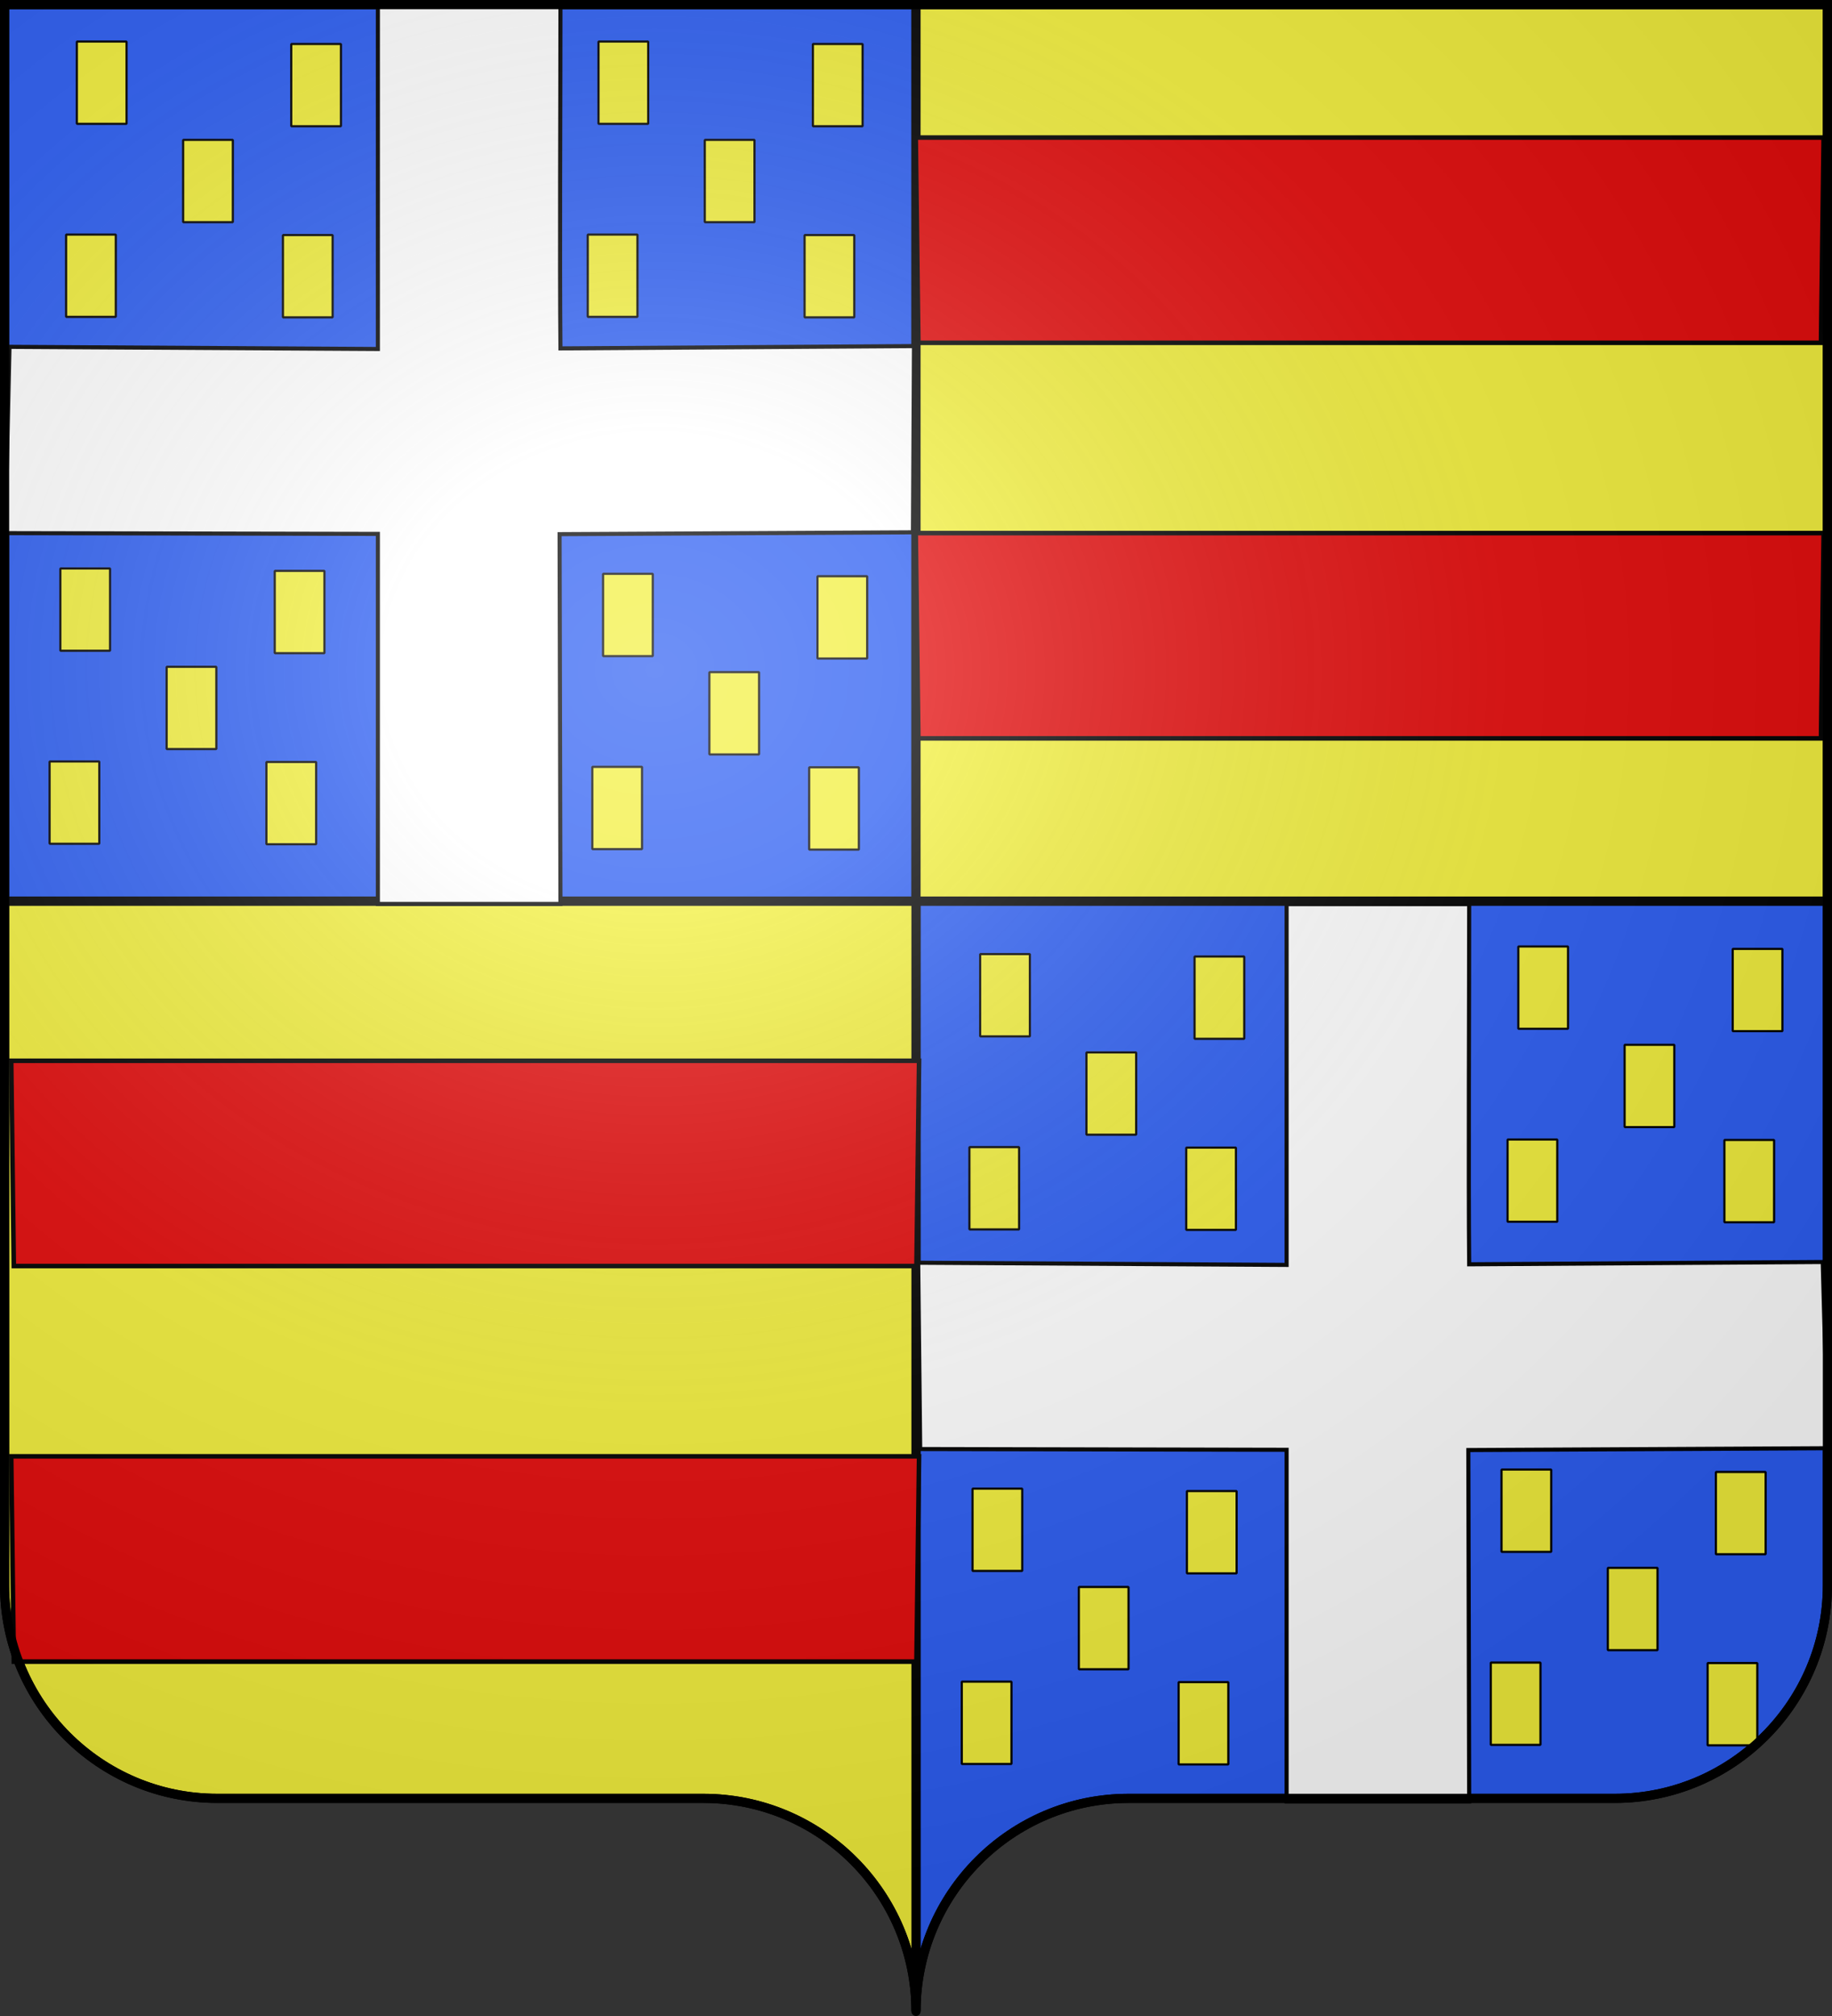
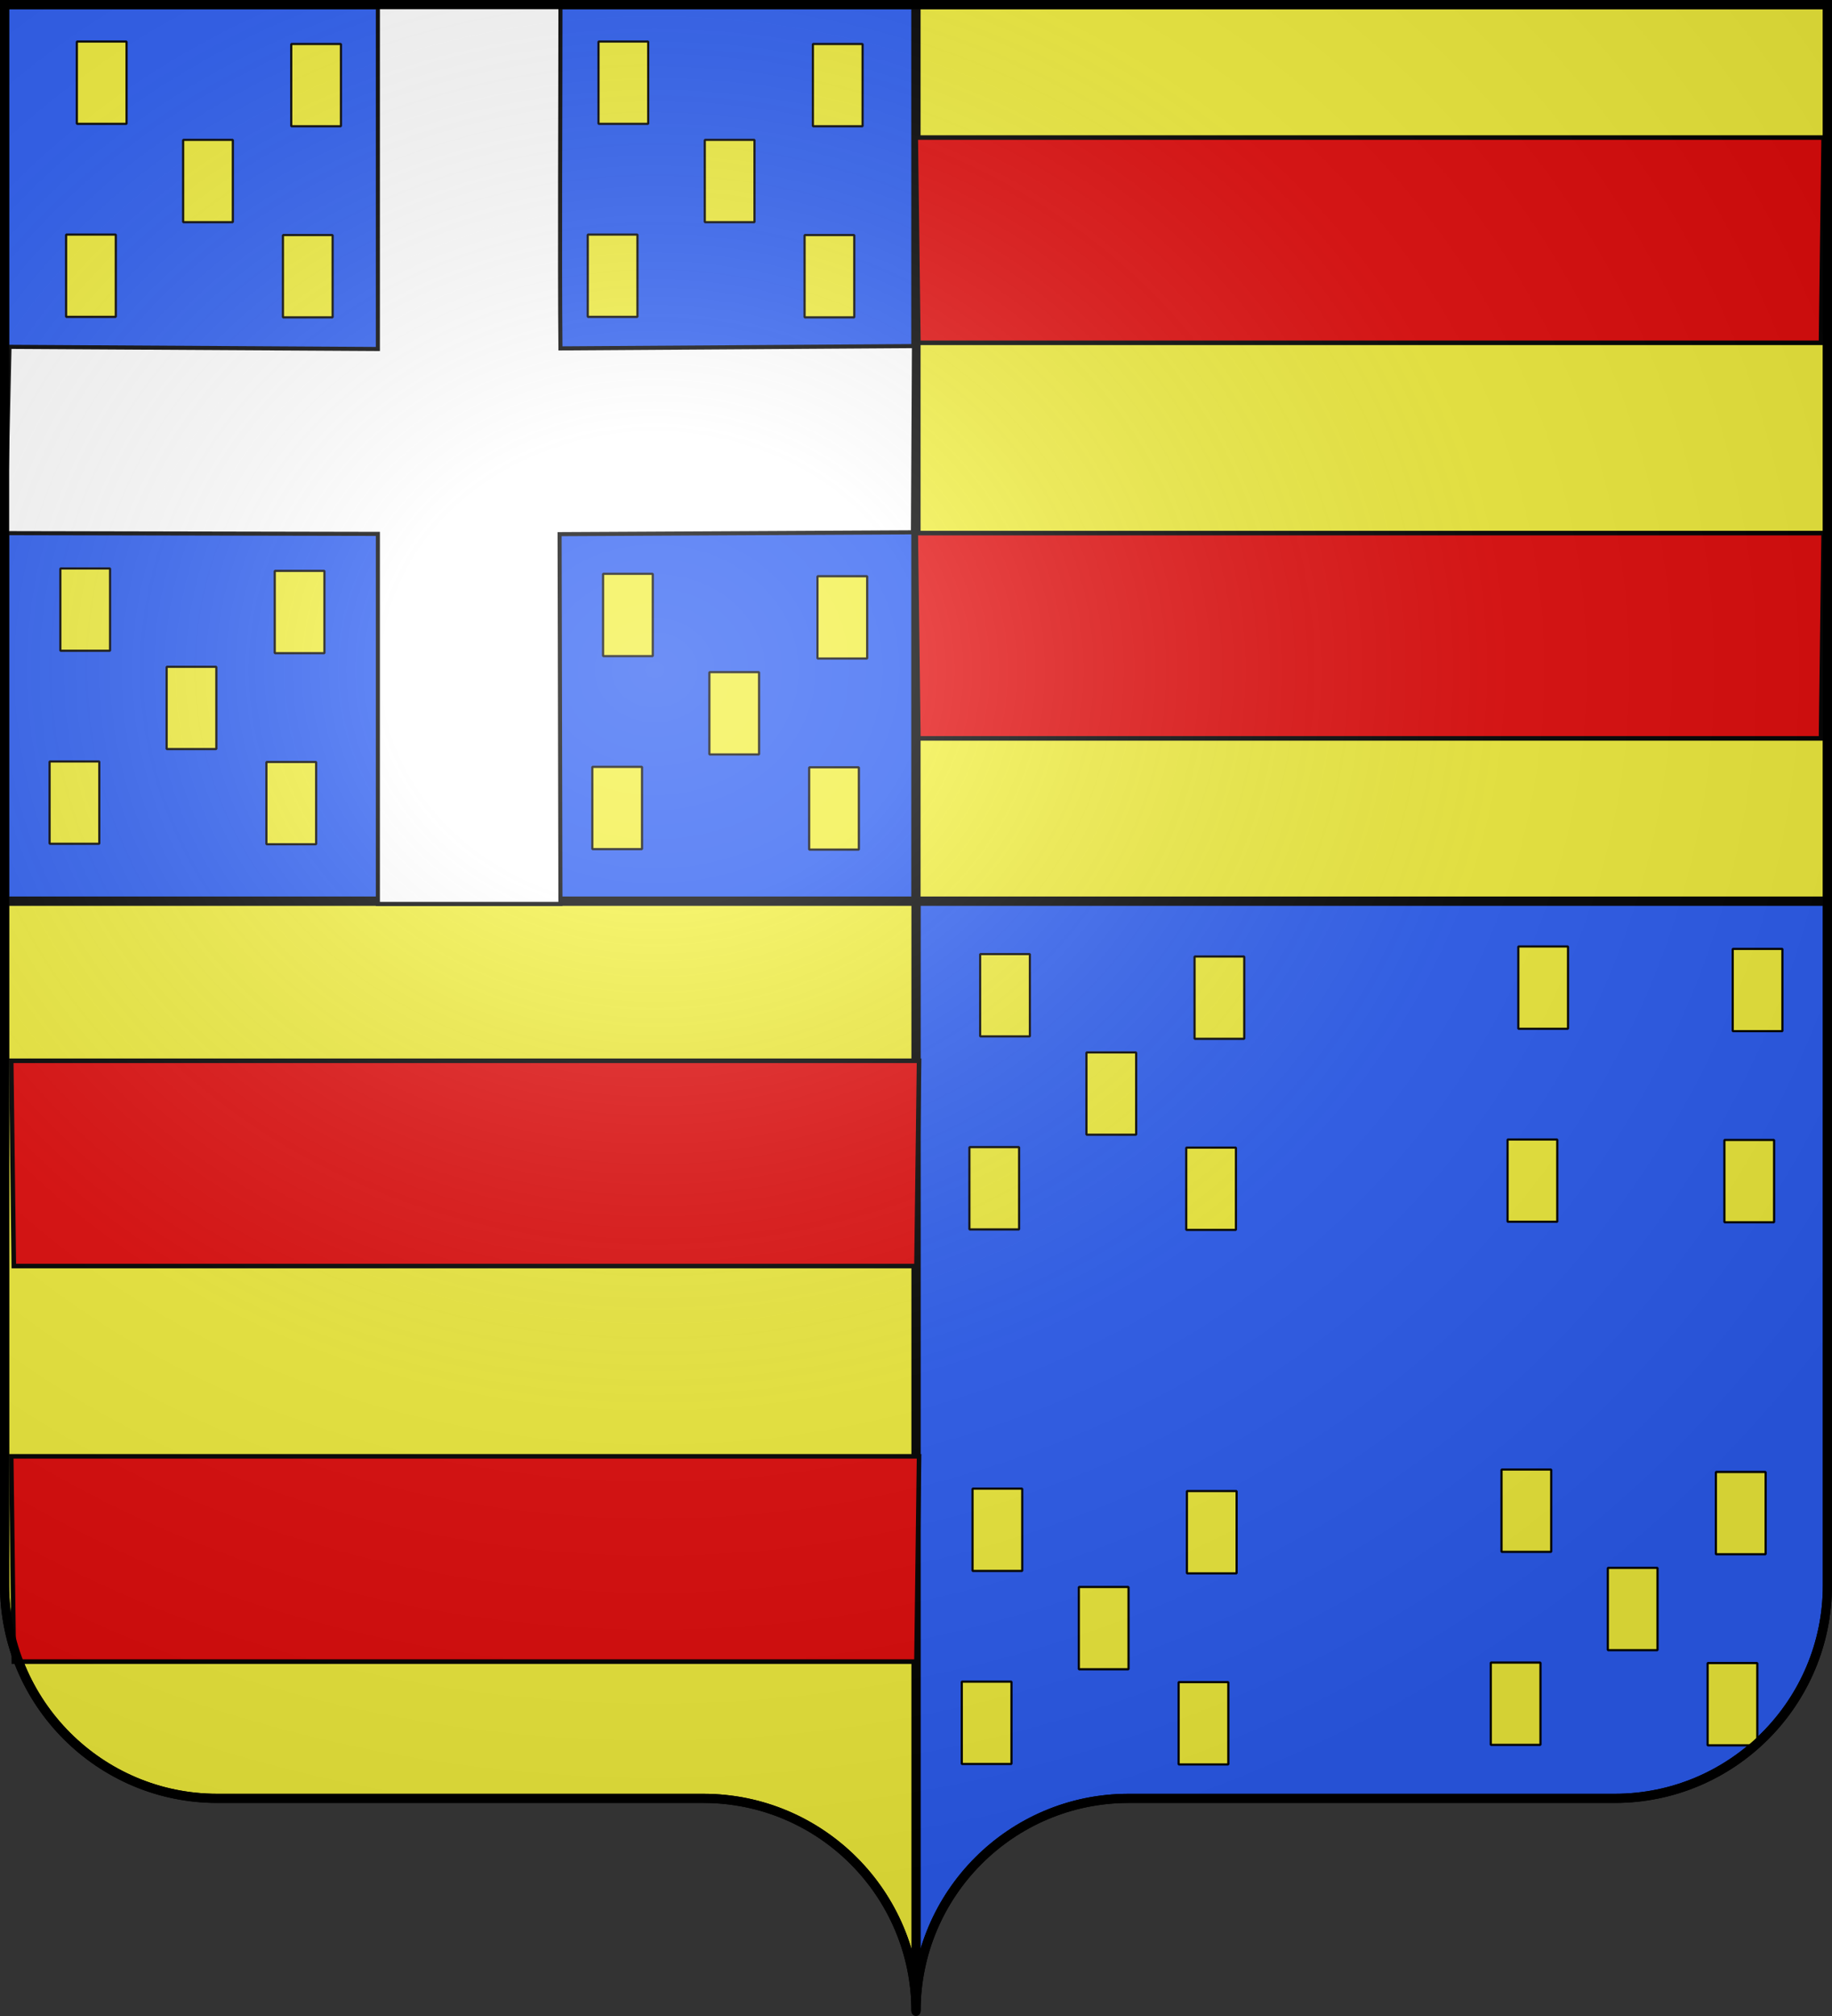
<svg xmlns="http://www.w3.org/2000/svg" xmlns:xlink="http://www.w3.org/1999/xlink" version="1.0" width="600" height="660" id="svg2">
  <rect width="100%" height="100%" fill="#333333" stroke="none" />
  <desc id="desc4">Flag of Canton of Valais (Wallis)</desc>
  <defs id="defs6">
    <linearGradient id="linearGradient2893">
      <stop style="stop-color:#ffffff;stop-opacity:0.314" offset="0" id="stop2895" />
      <stop style="stop-color:#ffffff;stop-opacity:0.251" offset="0.19" id="stop2897" />
      <stop style="stop-color:#6b6b6b;stop-opacity:0.125" offset="0.6" id="stop2901" />
      <stop style="stop-color:#000000;stop-opacity:0.125" offset="1" id="stop2899" />
    </linearGradient>
    <radialGradient cx="203.198" cy="218.01" r="300" fx="203.198" fy="218.01" id="radialGradient2883" xlink:href="#linearGradient2893" gradientUnits="userSpaceOnUse" gradientTransform="matrix(1.36,0,0,1.355,-79.528,-87.645)" />
    <linearGradient id="linearGradient2955">
      <stop style="stop-color:#ffffff;stop-opacity:0" offset="0" id="stop2965" />
      <stop style="stop-color:#000000;stop-opacity:0.646" offset="1" id="stop2959" />
    </linearGradient>
    <radialGradient cx="225.524" cy="218.901" r="300" fx="225.524" fy="218.901" id="radialGradient2961" xlink:href="#linearGradient2955" gradientUnits="userSpaceOnUse" gradientTransform="matrix(-4.167939e-4,2.183,-1.884,-3.599562e-4,615.597,-289.121)" />
    <polygon points="0,-1 0.588,0.809 -0.951,-0.309 0.951,-0.309 -0.588,0.809 0,-1 " transform="scale(53,53)" id="star" />
    <clipPath id="clip">
-       <path d="M 0,-200 L 0,600 L 300,600 L 300,-200 L 0,-200 z " id="path10" />
-     </clipPath>
+       </clipPath>
    <radialGradient cx="225.524" cy="218.901" r="300" fx="225.524" fy="218.901" id="radialGradient1911" xlink:href="#linearGradient2955" gradientUnits="userSpaceOnUse" gradientTransform="matrix(-4.167939e-4,2.183,-1.884,-3.599562e-4,1395.597,-309.121)" />
    <radialGradient cx="-483.508" cy="153.928" r="300" fx="-483.508" fy="153.928" id="radialGradient2928" xlink:href="#linearGradient2955" gradientUnits="userSpaceOnUse" gradientTransform="matrix(0,2.342,-2.291,0,562.913,1323.77)" />
    <radialGradient cx="285.186" cy="200.448" r="300" fx="285.186" fy="200.448" id="radialGradient11919" xlink:href="#linearGradient2893" gradientUnits="userSpaceOnUse" gradientTransform="matrix(1.551,0,0,1.35,-227.894,-51.264)" />
    <linearGradient id="linearGradient3042">
      <stop style="stop-color:#ffffff;stop-opacity:0.314" offset="0" id="stop3044" />
      <stop style="stop-color:#ffffff;stop-opacity:0.251" offset="0.19" id="stop3046" />
      <stop style="stop-color:#6b6b6b;stop-opacity:0.125" offset="0.6" id="stop3048" />
      <stop style="stop-color:#000000;stop-opacity:0.125" offset="1" id="stop3050" />
    </linearGradient>
    <linearGradient id="linearGradient3052">
      <stop style="stop-color:#ffffff;stop-opacity:1" offset="0" id="stop3054" />
      <stop style="stop-color:#ffffff;stop-opacity:1" offset="0.229" id="stop3056" />
      <stop style="stop-color:#000000;stop-opacity:1" offset="1" id="stop3058" />
    </linearGradient>
    <linearGradient id="linearGradient3060">
      <stop style="stop-color:#fd0000;stop-opacity:1" offset="0" id="stop3062" />
      <stop style="stop-color:#e77275;stop-opacity:0.659" offset="0.5" id="stop3064" />
      <stop style="stop-color:#000000;stop-opacity:0.323" offset="1" id="stop3066" />
    </linearGradient>
    <radialGradient cx="225.524" cy="218.901" r="300" fx="225.524" fy="218.901" id="radialGradient3068" xlink:href="#linearGradient2955" gradientUnits="userSpaceOnUse" gradientTransform="matrix(-4.167939e-4,2.183,-1.884,-3.599562e-4,615.597,-289.121)" />
    <polygon points="0,-1 0.588,0.809 -0.951,-0.309 0.951,-0.309 -0.588,0.809 0,-1 " transform="scale(53,53)" id="polygon3070" />
    <clipPath id="clipPath3072">
      <path d="M 0,-200 L 0,600 L 300,600 L 300,-200 L 0,-200 z " id="path3074" />
    </clipPath>
    <radialGradient cx="225.524" cy="218.901" r="300" fx="225.524" fy="218.901" id="radialGradient3076" xlink:href="#linearGradient2955" gradientUnits="userSpaceOnUse" gradientTransform="matrix(-4.167939e-4,2.183,-1.884,-3.599562e-4,615.597,-289.121)" />
    <radialGradient cx="225.524" cy="218.901" r="300" fx="225.524" fy="218.901" id="radialGradient3078" xlink:href="#linearGradient2955" gradientUnits="userSpaceOnUse" gradientTransform="matrix(0,1.749,-1.593,-1.049767e-7,551.788,-191.29)" />
    <radialGradient cx="225.524" cy="218.901" r="300" fx="225.524" fy="218.901" id="radialGradient3080" xlink:href="#linearGradient2955" gradientUnits="userSpaceOnUse" gradientTransform="matrix(0,1.386,-1.323,-5.741131e-8,-158.082,-109.541)" />
    <radialGradient cx="221.445" cy="226.331" r="300" fx="221.445" fy="226.331" id="radialGradient2135" xlink:href="#linearGradient2893" gradientUnits="userSpaceOnUse" gradientTransform="matrix(1.353,0,0,1.349,-77.629,-85.747)" />
    <radialGradient cx="225.524" cy="218.901" r="300" fx="225.524" fy="218.901" id="radialGradient2133" xlink:href="#linearGradient2955" gradientUnits="userSpaceOnUse" gradientTransform="matrix(0,1.386,-1.323,-5.741131e-8,-158.082,-109.541)" />
    <radialGradient cx="225.524" cy="218.901" r="300" fx="225.524" fy="218.901" id="radialGradient2131" xlink:href="#linearGradient2955" gradientUnits="userSpaceOnUse" gradientTransform="matrix(0,1.749,-1.593,-1.049767e-7,551.788,-191.29)" />
    <radialGradient cx="225.524" cy="218.901" r="300" fx="225.524" fy="218.901" id="radialGradient2129" xlink:href="#linearGradient2955" gradientUnits="userSpaceOnUse" gradientTransform="matrix(-4.167939e-4,2.183,-1.884,-3.599562e-4,615.597,-289.121)" />
    <clipPath id="clipPath2125">
      <path d="M 0,-200 L 0,600 L 300,600 L 300,-200 L 0,-200 z " id="path2127" />
    </clipPath>
    <polygon points="0,-1 0.588,0.809 -0.951,-0.309 0.951,-0.309 -0.588,0.809 0,-1 " transform="scale(53,53)" id="polygon2123" />
    <radialGradient cx="225.524" cy="218.901" r="300" fx="225.524" fy="218.901" id="radialGradient2121" xlink:href="#linearGradient2955" gradientUnits="userSpaceOnUse" gradientTransform="matrix(-4.167939e-4,2.183,-1.884,-3.599562e-4,615.597,-289.121)" />
    <linearGradient id="linearGradient2113">
      <stop style="stop-color:#fd0000;stop-opacity:1" offset="0" id="stop2115" />
      <stop style="stop-color:#e77275;stop-opacity:0.659" offset="0.5" id="stop2117" />
      <stop style="stop-color:#000000;stop-opacity:0.323" offset="1" id="stop2119" />
    </linearGradient>
    <linearGradient id="linearGradient2105">
      <stop style="stop-color:#ffffff;stop-opacity:1" offset="0" id="stop2107" />
      <stop style="stop-color:#ffffff;stop-opacity:1" offset="0.229" id="stop2109" />
      <stop style="stop-color:#000000;stop-opacity:1" offset="1" id="stop2111" />
    </linearGradient>
    <linearGradient id="linearGradient2095">
      <stop style="stop-color:#ffffff;stop-opacity:0.314" offset="0" id="stop2097" />
      <stop style="stop-color:#ffffff;stop-opacity:0.251" offset="0.19" id="stop2099" />
      <stop style="stop-color:#6b6b6b;stop-opacity:0.125" offset="0.6" id="stop2101" />
      <stop style="stop-color:#000000;stop-opacity:0.125" offset="1" id="stop2103" />
    </linearGradient>
    <linearGradient id="linearGradient2942">
      <stop style="stop-color:#ffffff;stop-opacity:0.314" offset="0" id="stop2944" />
      <stop style="stop-color:#ffffff;stop-opacity:0.251" offset="0.19" id="stop2946" />
      <stop style="stop-color:#6b6b6b;stop-opacity:0.125" offset="0.6" id="stop2948" />
      <stop style="stop-color:#000000;stop-opacity:0.125" offset="1" id="stop2950" />
    </linearGradient>
    <linearGradient id="linearGradient2952">
      <stop style="stop-color:#ffffff;stop-opacity:1" offset="0" id="stop2954" />
      <stop style="stop-color:#ffffff;stop-opacity:1" offset="0.229" id="stop2956" />
      <stop style="stop-color:#000000;stop-opacity:1" offset="1" id="stop2958" />
    </linearGradient>
    <linearGradient id="linearGradient2960">
      <stop style="stop-color:#fd0000;stop-opacity:1" offset="0" id="stop2962" />
      <stop style="stop-color:#e77275;stop-opacity:0.659" offset="0.5" id="stop2964" />
      <stop style="stop-color:#000000;stop-opacity:0.323" offset="1" id="stop2966" />
    </linearGradient>
    <radialGradient cx="225.524" cy="218.901" r="300" fx="225.524" fy="218.901" id="radialGradient2968" xlink:href="#linearGradient2955" gradientUnits="userSpaceOnUse" gradientTransform="matrix(-4.167939e-4,2.183,-1.884,-3.599562e-4,615.597,-289.121)" />
    <polygon points="0,-1 0.588,0.809 -0.951,-0.309 0.951,-0.309 -0.588,0.809 0,-1 " transform="scale(53,53)" id="polygon2970" />
    <clipPath id="clipPath2972">
      <path d="M 0,-200 L 0,600 L 300,600 L 300,-200 L 0,-200 z " id="path2974" />
    </clipPath>
    <radialGradient cx="225.524" cy="218.901" r="300" fx="225.524" fy="218.901" id="radialGradient2976" xlink:href="#linearGradient2955" gradientUnits="userSpaceOnUse" gradientTransform="matrix(-4.167939e-4,2.183,-1.884,-3.599562e-4,615.597,-289.121)" />
    <radialGradient cx="225.524" cy="218.901" r="300" fx="225.524" fy="218.901" id="radialGradient2978" xlink:href="#linearGradient2955" gradientUnits="userSpaceOnUse" gradientTransform="matrix(0,1.749,-1.593,-1.049767e-7,551.788,-191.29)" />
    <radialGradient cx="225.524" cy="218.901" r="300" fx="225.524" fy="218.901" id="radialGradient2980" xlink:href="#linearGradient2955" gradientUnits="userSpaceOnUse" gradientTransform="matrix(0,1.386,-1.323,-5.741131e-8,-158.082,-109.541)" />
    <radialGradient cx="221.445" cy="226.331" r="300" fx="221.445" fy="226.331" id="radialGradient2982" xlink:href="#linearGradient2893" gradientUnits="userSpaceOnUse" gradientTransform="matrix(1.353,0,0,1.349,-77.629,-85.747)" />
    <radialGradient cx="221.445" cy="226.331" r="300" fx="221.445" fy="226.331" id="radialGradient3163" xlink:href="#linearGradient2893" gradientUnits="userSpaceOnUse" gradientTransform="matrix(1.353,0,0,1.349,-77.629,-85.747)" />
    <radialGradient cx="225.524" cy="218.901" r="300" fx="225.524" fy="218.901" id="radialGradient2871" xlink:href="#linearGradient2955" gradientUnits="userSpaceOnUse" gradientTransform="matrix(0,1.386,-1.323,-5.741131e-8,-158.082,-109.541)" />
    <radialGradient cx="225.524" cy="218.901" r="300" fx="225.524" fy="218.901" id="radialGradient2865" xlink:href="#linearGradient2955" gradientUnits="userSpaceOnUse" gradientTransform="matrix(0,1.749,-1.593,-1.049767e-7,551.788,-191.29)" />
    <radialGradient cx="225.524" cy="218.901" r="300" fx="225.524" fy="218.901" id="radialGradient4317" xlink:href="#linearGradient2955" gradientUnits="userSpaceOnUse" gradientTransform="matrix(-4.167939e-4,2.183,-1.884,-3.599562e-4,615.597,-289.121)" />
    <clipPath id="clipPath4313">
      <path d="M 0,-200 L 0,600 L 300,600 L 300,-200 L 0,-200 z " id="path4315" />
    </clipPath>
    <polygon points="0,-1 0.588,0.809 -0.951,-0.309 0.951,-0.309 -0.588,0.809 0,-1 " transform="scale(53,53)" id="polygon4311" />
    <radialGradient cx="225.524" cy="218.901" r="300" fx="225.524" fy="218.901" id="radialGradient4309" xlink:href="#linearGradient2955" gradientUnits="userSpaceOnUse" gradientTransform="matrix(-4.167939e-4,2.183,-1.884,-3.599562e-4,615.597,-289.121)" />
    <linearGradient id="linearGradient4303">
      <stop style="stop-color:#fd0000;stop-opacity:1" offset="0" id="stop2867" />
      <stop style="stop-color:#e77275;stop-opacity:0.659" offset="0.5" id="stop2873" />
      <stop style="stop-color:#000000;stop-opacity:0.323" offset="1" id="stop4307" />
    </linearGradient>
    <linearGradient id="linearGradient2885">
      <stop style="stop-color:#ffffff;stop-opacity:1" offset="0" id="stop2887" />
      <stop style="stop-color:#ffffff;stop-opacity:1" offset="0.229" id="stop2891" />
      <stop style="stop-color:#000000;stop-opacity:1" offset="1" id="stop2889" />
    </linearGradient>
    <linearGradient id="linearGradient4289">
      <stop style="stop-color:#ffffff;stop-opacity:0.314" offset="0" id="stop4291" />
      <stop style="stop-color:#ffffff;stop-opacity:0.251" offset="0.19" id="stop4293" />
      <stop style="stop-color:#6b6b6b;stop-opacity:0.125" offset="0.6" id="stop4295" />
      <stop style="stop-color:#000000;stop-opacity:0.125" offset="1" id="stop4297" />
    </linearGradient>
    <radialGradient cx="221.445" cy="226.331" r="300" fx="221.445" fy="226.331" id="radialGradient4532" xlink:href="#linearGradient2893" gradientUnits="userSpaceOnUse" gradientTransform="matrix(1.353,0,0,1.349,-77.629,-85.747)" />
    <radialGradient cx="225.524" cy="218.901" r="300" fx="225.524" fy="218.901" id="radialGradient4530" xlink:href="#linearGradient2955" gradientUnits="userSpaceOnUse" gradientTransform="matrix(0,1.386,-1.323,-5.741131e-8,-158.082,-109.541)" />
    <radialGradient cx="225.524" cy="218.901" r="300" fx="225.524" fy="218.901" id="radialGradient4528" xlink:href="#linearGradient2955" gradientUnits="userSpaceOnUse" gradientTransform="matrix(0,1.749,-1.593,-1.049767e-7,551.788,-191.29)" />
    <radialGradient cx="225.524" cy="218.901" r="300" fx="225.524" fy="218.901" id="radialGradient4526" xlink:href="#linearGradient2955" gradientUnits="userSpaceOnUse" gradientTransform="matrix(-4.167939e-4,2.183,-1.884,-3.599562e-4,615.597,-289.121)" />
    <clipPath id="clipPath4522">
      <path d="M 0,-200 L 0,600 L 300,600 L 300,-200 L 0,-200 z " id="path4524" />
    </clipPath>
    <polygon points="0,-1 0.588,0.809 -0.951,-0.309 0.951,-0.309 -0.588,0.809 0,-1 " transform="scale(53,53)" id="polygon4520" />
    <radialGradient cx="225.524" cy="218.901" r="300" fx="225.524" fy="218.901" id="radialGradient4518" xlink:href="#linearGradient2955" gradientUnits="userSpaceOnUse" gradientTransform="matrix(-4.167939e-4,2.183,-1.884,-3.599562e-4,615.597,-289.121)" />
    <linearGradient id="linearGradient4510">
      <stop style="stop-color:#fd0000;stop-opacity:1" offset="0" id="stop4512" />
      <stop style="stop-color:#e77275;stop-opacity:0.659" offset="0.5" id="stop4514" />
      <stop style="stop-color:#000000;stop-opacity:0.323" offset="1" id="stop4516" />
    </linearGradient>
    <linearGradient id="linearGradient4502">
      <stop style="stop-color:#ffffff;stop-opacity:1" offset="0" id="stop4504" />
      <stop style="stop-color:#ffffff;stop-opacity:1" offset="0.229" id="stop4506" />
      <stop style="stop-color:#000000;stop-opacity:1" offset="1" id="stop4508" />
    </linearGradient>
    <linearGradient id="linearGradient4492">
      <stop style="stop-color:#ffffff;stop-opacity:0.314" offset="0" id="stop4494" />
      <stop style="stop-color:#ffffff;stop-opacity:0.251" offset="0.19" id="stop4496" />
      <stop style="stop-color:#6b6b6b;stop-opacity:0.125" offset="0.6" id="stop4498" />
      <stop style="stop-color:#000000;stop-opacity:0.125" offset="1" id="stop4500" />
    </linearGradient>
  </defs>
  <g style="opacity:1;display:inline" id="layer1">
    <path d="M 300,295 L 300,658.5 C 300,619.996 331.209,588.75 369.656,588.75 C 408.103,588.75 490.397,588.75 528.844,588.75 C 567.291,588.75 598.5,557.504 598.5,519 L 598.5,295 L 300,295 z " style="opacity:1;color:#000000;fill:#2b5df2;fill-opacity:1;fill-rule:nonzero;stroke:#000000;stroke-width:3;stroke-linecap:butt;stroke-linejoin:miter;marker:none;marker-start:none;marker-mid:none;marker-end:none;stroke-miterlimit:4;stroke-dasharray:none;stroke-dashoffset:0;stroke-opacity:1;visibility:visible;display:inline;overflow:visible" id="path19854" />
    <path d="M 1.5,295 L 1.5,519 C 1.5,557.504 32.709,588.75 71.156,588.75 C 109.603,588.75 191.897,588.75 230.344,588.75 C 268.791,588.75 300,619.996 300,658.5 L 300,295 L 1.5,295 z " style="opacity:1;color:#000000;fill:#f2ef3c;fill-opacity:1;fill-rule:nonzero;stroke:#000000;stroke-width:3;stroke-linecap:butt;stroke-linejoin:miter;marker:none;marker-start:none;marker-mid:none;marker-end:none;stroke-miterlimit:4;stroke-dasharray:none;stroke-dashoffset:0;stroke-opacity:1;visibility:visible;display:inline;overflow:visible" id="path15284" />
    <path d="M 1.5,1.5 L 1.5,295 L 300,295 L 300,1.5 L 1.5,1.5 z " style="opacity:1;color:#000000;fill:#2b5df2;fill-opacity:1;fill-rule:nonzero;stroke:#000000;stroke-width:3;stroke-linecap:butt;stroke-linejoin:miter;marker:none;marker-start:none;marker-mid:none;marker-end:none;stroke-miterlimit:4;stroke-dasharray:none;stroke-dashoffset:0;stroke-opacity:1;visibility:visible;display:inline;overflow:visible" id="rect3718" />
    <path d="M 300,1.5 L 300,295 L 598.5,295 L 598.5,1.5 L 300,1.5 z " style="color:#000000;fill:#f2ef3c;fill-opacity:1;fill-rule:nonzero;stroke:#000000;stroke-width:3;stroke-linecap:butt;stroke-linejoin:miter;marker:none;marker-start:none;marker-mid:none;marker-end:none;stroke-miterlimit:4;stroke-dasharray:none;stroke-dashoffset:0;stroke-opacity:1;visibility:visible;display:inline;overflow:visible" id="path14388" />
  </g>
  <g style="display:inline" id="layer2">
    <g transform="matrix(0.446,0,0,0.446,20.483,1.19)" id="g4384">
      <g transform="translate(-0.321,-1.106)" style="display:inline" id="g2984">
        <g id="g7979">
          <rect width="600" height="660" x="0" y="-7.1054274e-015" style="fill:none;fill-opacity:1;fill-rule:nonzero;stroke:none;stroke-width:6.203;stroke-linecap:round;stroke-linejoin:round;stroke-miterlimit:4;stroke-dasharray:none;stroke-opacity:1" id="rect7092" />
        </g>
      </g>
      <g transform="translate(-0.264,0)" style="display:inline" id="g3103">
        <g transform="translate(-656.92,-312.008)" style="display:inline" id="g2137" />
        <g id="g4809">
          <path d="M 231.821,2.171 L 231.821,253.516 L -38.696,251.929 L -41.729,388.682 L 231.821,389.23 L 231.821,660.857 L 365.884,660.857 L 365.259,389.426 L 624.754,388.07 L 625.502,251.382 L 365.884,253.075 C 365.252,185.54 365.884,76.457 365.884,2.171 L 231.821,2.171 z " style="fill:#ffffff;fill-opacity:1;fill-rule:evenodd;stroke:#000000;stroke-width:3;stroke-linecap:butt;stroke-linejoin:miter;stroke-miterlimit:4;stroke-dasharray:none;stroke-opacity:1" id="path3107" />
          <rect width="600" height="660" x="0" y="0" style="fill:none;fill-opacity:1;fill-rule:nonzero;stroke:none;stroke-width:3;stroke-linecap:round;stroke-linejoin:round;stroke-miterlimit:4;stroke-dasharray:none;stroke-opacity:1" id="rect3922" />
        </g>
      </g>
    </g>
    <g transform="matrix(0.446,0,0,0.446,318.102,295.04)" style="display:inline" id="g4394">
      <g transform="translate(-0.321,-1.106)" style="display:inline" id="g4396">
        <g id="g4398">
-           <rect width="600" height="660" x="0" y="-7.1054274e-015" style="fill:none;fill-opacity:1;fill-rule:nonzero;stroke:none;stroke-width:6.203;stroke-linecap:round;stroke-linejoin:round;stroke-miterlimit:4;stroke-dasharray:none;stroke-opacity:1" id="rect4400" />
-         </g>
+           </g>
      </g>
      <g transform="translate(-0.264,0)" style="display:inline" id="g4402">
        <g transform="translate(-656.92,-312.008)" style="display:inline" id="g4404" />
        <g id="g4406">
-           <path d="M 231.821,2.171 L 231.821,266.969 L -38.696,265.382 L -37.245,402.134 L 231.821,402.683 L 231.821,660.857 L 365.884,660.857 L 365.259,402.879 L 629.238,401.523 L 625.502,264.835 L 365.884,266.527 C 365.252,198.993 365.884,76.457 365.884,2.171 L 231.821,2.171 z " style="fill:#ffffff;fill-opacity:1;fill-rule:evenodd;stroke:#000000;stroke-width:3;stroke-linecap:butt;stroke-linejoin:miter;stroke-miterlimit:4;stroke-dasharray:none;stroke-opacity:1" id="path4408" />
          <rect width="600" height="660" x="0" y="0" style="fill:none;fill-opacity:1;fill-rule:nonzero;stroke:none;stroke-width:3;stroke-linecap:round;stroke-linejoin:round;stroke-miterlimit:4;stroke-dasharray:none;stroke-opacity:1" id="rect4410" />
        </g>
      </g>
    </g>
    <g transform="translate(156.25,-54.25)" style="display:inline" id="g4534">
      <g id="g4536">
        <path d="M 143.67,99.278 L 144.526,166.483 L 440.147,166.483 L 441.003,99.278 L 143.67,99.278 z " style="fill:#e20909;fill-opacity:1;fill-rule:evenodd;stroke:#000000;stroke-width:1.494;stroke-linecap:butt;stroke-linejoin:miter;stroke-miterlimit:4;stroke-dasharray:none;stroke-opacity:1" id="path2855" />
        <rect width="600" height="660" x="0" y="-7.1054274e-015" style="fill:none;fill-opacity:1;fill-rule:nonzero;stroke:none;stroke-width:6.203;stroke-linecap:round;stroke-linejoin:round;stroke-miterlimit:4;stroke-dasharray:none;stroke-opacity:1" id="rect4539" />
      </g>
    </g>
    <g transform="translate(156.25,75.25)" style="display:inline" id="g5510">
      <g id="g5512">
        <path d="M 143.67,99.278 L 144.526,166.483 L 440.147,166.483 L 441.003,99.278 L 143.67,99.278 z " style="fill:#e20909;fill-opacity:1;fill-rule:evenodd;stroke:#000000;stroke-width:1.494;stroke-linecap:butt;stroke-linejoin:miter;stroke-miterlimit:4;stroke-dasharray:none;stroke-opacity:1" id="path5514" />
        <rect width="600" height="660" x="0" y="-7.1054274e-015" style="fill:none;fill-opacity:1;fill-rule:nonzero;stroke:none;stroke-width:6.203;stroke-linecap:round;stroke-linejoin:round;stroke-miterlimit:4;stroke-dasharray:none;stroke-opacity:1" id="rect5516" />
      </g>
    </g>
    <g transform="translate(-140,248)" style="display:inline" id="g5534">
      <g id="g5536">
        <path d="M 143.67,99.278 L 144.526,166.483 L 440.147,166.483 L 441.003,99.278 L 143.67,99.278 z " style="fill:#e20909;fill-opacity:1;fill-rule:evenodd;stroke:#000000;stroke-width:1.494;stroke-linecap:butt;stroke-linejoin:miter;stroke-miterlimit:4;stroke-dasharray:none;stroke-opacity:1" id="path5538" />
        <rect width="600" height="660" x="0" y="-7.1054274e-015" style="fill:none;fill-opacity:1;fill-rule:nonzero;stroke:none;stroke-width:6.203;stroke-linecap:round;stroke-linejoin:round;stroke-miterlimit:4;stroke-dasharray:none;stroke-opacity:1" id="rect5540" />
      </g>
    </g>
    <g transform="translate(-140,377.5)" style="display:inline" id="g5542">
      <g id="g5544">
        <path d="M 143.67,99.278 L 144.526,166.483 L 440.147,166.483 L 441.003,99.278 L 143.67,99.278 z " style="fill:#e20909;fill-opacity:1;fill-rule:evenodd;stroke:#000000;stroke-width:1.494;stroke-linecap:butt;stroke-linejoin:miter;stroke-miterlimit:4;stroke-dasharray:none;stroke-opacity:1" id="path5546" />
        <rect width="600" height="660" x="0" y="-7.1054274e-015" style="fill:none;fill-opacity:1;fill-rule:nonzero;stroke:none;stroke-width:6.203;stroke-linecap:round;stroke-linejoin:round;stroke-miterlimit:4;stroke-dasharray:none;stroke-opacity:1" id="rect5548" />
      </g>
    </g>
    <rect width="16.28" height="26.942" x="25.17" y="13.604" style="opacity:1;fill:#f2ef3c;fill-opacity:1;fill-rule:evenodd;stroke:#000000;stroke-width:0.708;stroke-linecap:square;stroke-linejoin:bevel;stroke-miterlimit:4;stroke-dasharray:none;stroke-dashoffset:29;stroke-opacity:1" id="rect5550" />
    <rect width="16.28" height="26.942" x="95.384" y="14.396" style="opacity:1;fill:#f2ef3c;fill-opacity:1;fill-rule:evenodd;stroke:#000000;stroke-width:0.708;stroke-linecap:square;stroke-linejoin:bevel;stroke-miterlimit:4;stroke-dasharray:none;stroke-dashoffset:29;stroke-opacity:1;display:inline" id="rect6521" />
    <rect width="16.28" height="26.942" x="59.981" y="45.795" style="opacity:1;fill:#f2ef3c;fill-opacity:1;fill-rule:evenodd;stroke:#000000;stroke-width:0.708;stroke-linecap:square;stroke-linejoin:bevel;stroke-miterlimit:4;stroke-dasharray:none;stroke-dashoffset:29;stroke-opacity:1;display:inline" id="rect6523" />
    <rect width="16.28" height="26.942" x="21.647" y="76.796" style="opacity:1;fill:#f2ef3c;fill-opacity:1;fill-rule:evenodd;stroke:#000000;stroke-width:0.708;stroke-linecap:square;stroke-linejoin:bevel;stroke-miterlimit:4;stroke-dasharray:none;stroke-dashoffset:29;stroke-opacity:1;display:inline" id="rect6525" />
    <rect width="16.28" height="26.942" x="92.663" y="76.954" style="opacity:1;fill:#f2ef3c;fill-opacity:1;fill-rule:evenodd;stroke:#000000;stroke-width:0.708;stroke-linecap:square;stroke-linejoin:bevel;stroke-miterlimit:4;stroke-dasharray:none;stroke-dashoffset:29;stroke-opacity:1;display:inline" id="rect6527" />
    <rect width="16.28" height="26.942" x="196.014" y="13.604" style="opacity:1;fill:#f2ef3c;fill-opacity:1;fill-rule:evenodd;stroke:#000000;stroke-width:0.708;stroke-linecap:square;stroke-linejoin:bevel;stroke-miterlimit:4;stroke-dasharray:none;stroke-dashoffset:29;stroke-opacity:1;display:inline" id="rect6529" />
    <rect width="16.28" height="26.942" x="266.228" y="14.396" style="opacity:1;fill:#f2ef3c;fill-opacity:1;fill-rule:evenodd;stroke:#000000;stroke-width:0.708;stroke-linecap:square;stroke-linejoin:bevel;stroke-miterlimit:4;stroke-dasharray:none;stroke-dashoffset:29;stroke-opacity:1;display:inline" id="rect6531" />
    <rect width="16.28" height="26.942" x="230.825" y="45.795" style="opacity:1;fill:#f2ef3c;fill-opacity:1;fill-rule:evenodd;stroke:#000000;stroke-width:0.708;stroke-linecap:square;stroke-linejoin:bevel;stroke-miterlimit:4;stroke-dasharray:none;stroke-dashoffset:29;stroke-opacity:1;display:inline" id="rect6533" />
    <rect width="16.28" height="26.942" x="192.491" y="76.796" style="opacity:1;fill:#f2ef3c;fill-opacity:1;fill-rule:evenodd;stroke:#000000;stroke-width:0.708;stroke-linecap:square;stroke-linejoin:bevel;stroke-miterlimit:4;stroke-dasharray:none;stroke-dashoffset:29;stroke-opacity:1;display:inline" id="rect6535" />
    <rect width="16.28" height="26.942" x="263.507" y="76.954" style="opacity:1;fill:#f2ef3c;fill-opacity:1;fill-rule:evenodd;stroke:#000000;stroke-width:0.708;stroke-linecap:square;stroke-linejoin:bevel;stroke-miterlimit:4;stroke-dasharray:none;stroke-dashoffset:29;stroke-opacity:1;display:inline" id="rect6537" />
    <rect width="16.28" height="26.942" x="19.764" y="186.104" style="opacity:1;fill:#f2ef3c;fill-opacity:1;fill-rule:evenodd;stroke:#000000;stroke-width:0.708;stroke-linecap:square;stroke-linejoin:bevel;stroke-miterlimit:4;stroke-dasharray:none;stroke-dashoffset:29;stroke-opacity:1;display:inline" id="rect6539" />
    <rect width="16.28" height="26.942" x="89.978" y="186.896" style="opacity:1;fill:#f2ef3c;fill-opacity:1;fill-rule:evenodd;stroke:#000000;stroke-width:0.708;stroke-linecap:square;stroke-linejoin:bevel;stroke-miterlimit:4;stroke-dasharray:none;stroke-dashoffset:29;stroke-opacity:1;display:inline" id="rect6541" />
    <rect width="16.28" height="26.942" x="54.575" y="218.295" style="opacity:1;fill:#f2ef3c;fill-opacity:1;fill-rule:evenodd;stroke:#000000;stroke-width:0.708;stroke-linecap:square;stroke-linejoin:bevel;stroke-miterlimit:4;stroke-dasharray:none;stroke-dashoffset:29;stroke-opacity:1;display:inline" id="rect6543" />
    <rect width="16.28" height="26.942" x="16.241" y="249.296" style="opacity:1;fill:#f2ef3c;fill-opacity:1;fill-rule:evenodd;stroke:#000000;stroke-width:0.708;stroke-linecap:square;stroke-linejoin:bevel;stroke-miterlimit:4;stroke-dasharray:none;stroke-dashoffset:29;stroke-opacity:1;display:inline" id="rect6545" />
    <rect width="16.28" height="26.942" x="87.257" y="249.454" style="opacity:1;fill:#f2ef3c;fill-opacity:1;fill-rule:evenodd;stroke:#000000;stroke-width:0.708;stroke-linecap:square;stroke-linejoin:bevel;stroke-miterlimit:4;stroke-dasharray:none;stroke-dashoffset:29;stroke-opacity:1;display:inline" id="rect6547" />
    <rect width="16.28" height="26.942" x="197.514" y="187.854" style="opacity:1;fill:#f2ef3c;fill-opacity:1;fill-rule:evenodd;stroke:#000000;stroke-width:0.708;stroke-linecap:square;stroke-linejoin:bevel;stroke-miterlimit:4;stroke-dasharray:none;stroke-dashoffset:29;stroke-opacity:1;display:inline" id="rect6549" />
    <rect width="16.28" height="26.942" x="267.728" y="188.646" style="opacity:1;fill:#f2ef3c;fill-opacity:1;fill-rule:evenodd;stroke:#000000;stroke-width:0.708;stroke-linecap:square;stroke-linejoin:bevel;stroke-miterlimit:4;stroke-dasharray:none;stroke-dashoffset:29;stroke-opacity:1;display:inline" id="rect6551" />
    <rect width="16.28" height="26.942" x="232.325" y="220.045" style="opacity:1;fill:#f2ef3c;fill-opacity:1;fill-rule:evenodd;stroke:#000000;stroke-width:0.708;stroke-linecap:square;stroke-linejoin:bevel;stroke-miterlimit:4;stroke-dasharray:none;stroke-dashoffset:29;stroke-opacity:1;display:inline" id="rect6553" />
    <rect width="16.28" height="26.942" x="193.991" y="251.046" style="opacity:1;fill:#f2ef3c;fill-opacity:1;fill-rule:evenodd;stroke:#000000;stroke-width:0.708;stroke-linecap:square;stroke-linejoin:bevel;stroke-miterlimit:4;stroke-dasharray:none;stroke-dashoffset:29;stroke-opacity:1;display:inline" id="rect6555" />
    <rect width="16.28" height="26.942" x="265.007" y="251.204" style="opacity:1;fill:#f2ef3c;fill-opacity:1;fill-rule:evenodd;stroke:#000000;stroke-width:0.708;stroke-linecap:square;stroke-linejoin:bevel;stroke-miterlimit:4;stroke-dasharray:none;stroke-dashoffset:29;stroke-opacity:1;display:inline" id="rect6557" />
    <rect width="16.28" height="26.942" x="321.014" y="312.354" style="opacity:1;fill:#f2ef3c;fill-opacity:1;fill-rule:evenodd;stroke:#000000;stroke-width:0.708;stroke-linecap:square;stroke-linejoin:bevel;stroke-miterlimit:4;stroke-dasharray:none;stroke-dashoffset:29;stroke-opacity:1;display:inline" id="rect6559" />
    <rect width="16.28" height="26.942" x="391.228" y="313.146" style="opacity:1;fill:#f2ef3c;fill-opacity:1;fill-rule:evenodd;stroke:#000000;stroke-width:0.708;stroke-linecap:square;stroke-linejoin:bevel;stroke-miterlimit:4;stroke-dasharray:none;stroke-dashoffset:29;stroke-opacity:1;display:inline" id="rect6561" />
    <rect width="16.28" height="26.942" x="355.825" y="344.545" style="opacity:1;fill:#f2ef3c;fill-opacity:1;fill-rule:evenodd;stroke:#000000;stroke-width:0.708;stroke-linecap:square;stroke-linejoin:bevel;stroke-miterlimit:4;stroke-dasharray:none;stroke-dashoffset:29;stroke-opacity:1;display:inline" id="rect6563" />
    <rect width="16.28" height="26.942" x="317.491" y="375.546" style="opacity:1;fill:#f2ef3c;fill-opacity:1;fill-rule:evenodd;stroke:#000000;stroke-width:0.708;stroke-linecap:square;stroke-linejoin:bevel;stroke-miterlimit:4;stroke-dasharray:none;stroke-dashoffset:29;stroke-opacity:1;display:inline" id="rect6565" />
    <rect width="16.28" height="26.942" x="388.507" y="375.704" style="opacity:1;fill:#f2ef3c;fill-opacity:1;fill-rule:evenodd;stroke:#000000;stroke-width:0.708;stroke-linecap:square;stroke-linejoin:bevel;stroke-miterlimit:4;stroke-dasharray:none;stroke-dashoffset:29;stroke-opacity:1;display:inline" id="rect6567" />
    <rect width="16.28" height="26.942" x="497.264" y="309.854" style="opacity:1;fill:#f2ef3c;fill-opacity:1;fill-rule:evenodd;stroke:#000000;stroke-width:0.708;stroke-linecap:square;stroke-linejoin:bevel;stroke-miterlimit:4;stroke-dasharray:none;stroke-dashoffset:29;stroke-opacity:1;display:inline" id="rect6569" />
    <rect width="16.28" height="26.942" x="567.479" y="310.646" style="opacity:1;fill:#f2ef3c;fill-opacity:1;fill-rule:evenodd;stroke:#000000;stroke-width:0.708;stroke-linecap:square;stroke-linejoin:bevel;stroke-miterlimit:4;stroke-dasharray:none;stroke-dashoffset:29;stroke-opacity:1;display:inline" id="rect6571" />
-     <rect width="16.28" height="26.942" x="532.076" y="342.045" style="opacity:1;fill:#f2ef3c;fill-opacity:1;fill-rule:evenodd;stroke:#000000;stroke-width:0.708;stroke-linecap:square;stroke-linejoin:bevel;stroke-miterlimit:4;stroke-dasharray:none;stroke-dashoffset:29;stroke-opacity:1;display:inline" id="rect6573" />
    <rect width="16.28" height="26.942" x="493.741" y="373.046" style="opacity:1;fill:#f2ef3c;fill-opacity:1;fill-rule:evenodd;stroke:#000000;stroke-width:0.708;stroke-linecap:square;stroke-linejoin:bevel;stroke-miterlimit:4;stroke-dasharray:none;stroke-dashoffset:29;stroke-opacity:1;display:inline" id="rect6575" />
    <rect width="16.28" height="26.942" x="564.757" y="373.204" style="opacity:1;fill:#f2ef3c;fill-opacity:1;fill-rule:evenodd;stroke:#000000;stroke-width:0.708;stroke-linecap:square;stroke-linejoin:bevel;stroke-miterlimit:4;stroke-dasharray:none;stroke-dashoffset:29;stroke-opacity:1;display:inline" id="rect6577" />
    <rect width="16.28" height="26.942" x="491.764" y="481.104" style="opacity:1;fill:#f2ef3c;fill-opacity:1;fill-rule:evenodd;stroke:#000000;stroke-width:0.708;stroke-linecap:square;stroke-linejoin:bevel;stroke-miterlimit:4;stroke-dasharray:none;stroke-dashoffset:29;stroke-opacity:1;display:inline" id="rect6579" />
    <rect width="16.28" height="26.942" x="561.979" y="481.896" style="opacity:1;fill:#f2ef3c;fill-opacity:1;fill-rule:evenodd;stroke:#000000;stroke-width:0.708;stroke-linecap:square;stroke-linejoin:bevel;stroke-miterlimit:4;stroke-dasharray:none;stroke-dashoffset:29;stroke-opacity:1;display:inline" id="rect6581" />
    <rect width="16.28" height="26.942" x="526.576" y="513.295" style="opacity:1;fill:#f2ef3c;fill-opacity:1;fill-rule:evenodd;stroke:#000000;stroke-width:0.708;stroke-linecap:square;stroke-linejoin:bevel;stroke-miterlimit:4;stroke-dasharray:none;stroke-dashoffset:29;stroke-opacity:1;display:inline" id="rect6583" />
    <rect width="16.28" height="26.942" x="488.241" y="544.296" style="opacity:1;fill:#f2ef3c;fill-opacity:1;fill-rule:evenodd;stroke:#000000;stroke-width:0.708;stroke-linecap:square;stroke-linejoin:bevel;stroke-miterlimit:4;stroke-dasharray:none;stroke-dashoffset:29;stroke-opacity:1;display:inline" id="rect6585" />
    <rect width="16.28" height="26.942" x="559.257" y="544.454" style="opacity:1;fill:#f2ef3c;fill-opacity:1;fill-rule:evenodd;stroke:#000000;stroke-width:0.708;stroke-linecap:square;stroke-linejoin:bevel;stroke-miterlimit:4;stroke-dasharray:none;stroke-dashoffset:29;stroke-opacity:1;display:inline" id="rect6587" />
    <rect width="16.28" height="26.942" x="318.514" y="487.354" style="opacity:1;fill:#f2ef3c;fill-opacity:1;fill-rule:evenodd;stroke:#000000;stroke-width:0.708;stroke-linecap:square;stroke-linejoin:bevel;stroke-miterlimit:4;stroke-dasharray:none;stroke-dashoffset:29;stroke-opacity:1;display:inline" id="rect6589" />
    <rect width="16.28" height="26.942" x="388.728" y="488.146" style="opacity:1;fill:#f2ef3c;fill-opacity:1;fill-rule:evenodd;stroke:#000000;stroke-width:0.708;stroke-linecap:square;stroke-linejoin:bevel;stroke-miterlimit:4;stroke-dasharray:none;stroke-dashoffset:29;stroke-opacity:1;display:inline" id="rect6591" />
    <rect width="16.28" height="26.942" x="353.325" y="519.545" style="opacity:1;fill:#f2ef3c;fill-opacity:1;fill-rule:evenodd;stroke:#000000;stroke-width:0.708;stroke-linecap:square;stroke-linejoin:bevel;stroke-miterlimit:4;stroke-dasharray:none;stroke-dashoffset:29;stroke-opacity:1;display:inline" id="rect6593" />
    <rect width="16.28" height="26.942" x="314.991" y="550.546" style="opacity:1;fill:#f2ef3c;fill-opacity:1;fill-rule:evenodd;stroke:#000000;stroke-width:0.708;stroke-linecap:square;stroke-linejoin:bevel;stroke-miterlimit:4;stroke-dasharray:none;stroke-dashoffset:29;stroke-opacity:1;display:inline" id="rect6595" />
    <rect width="16.28" height="26.942" x="386.007" y="550.704" style="opacity:1;fill:#f2ef3c;fill-opacity:1;fill-rule:evenodd;stroke:#000000;stroke-width:0.708;stroke-linecap:square;stroke-linejoin:bevel;stroke-miterlimit:4;stroke-dasharray:none;stroke-dashoffset:29;stroke-opacity:1;display:inline" id="rect6597" />
  </g>
  <g style="display:inline" id="layer3">
    <path d="M 1.5,1.5 L 1.5,518.991 C 1.5,557.496 32.703,588.746 71.15,588.746 C 109.597,588.746 191.903,588.746 230.35,588.746 C 268.797,588.745 300,619.996 300,658.5 C 300,619.996 331.203,588.746 369.65,588.746 C 408.097,588.745 490.403,588.746 528.85,588.746 C 567.297,588.746 598.5,557.496 598.5,518.991 L 598.5,1.5 L 1.5,1.5 z " style="fill:url(#radialGradient11919);fill-opacity:1;fill-rule:evenodd;stroke:none;stroke-width:3;stroke-linecap:butt;stroke-linejoin:miter;stroke-miterlimit:4;stroke-dasharray:none;stroke-opacity:1" id="path2875" />
  </g>
  <g style="display:inline" id="layer6" />
  <g style="display:inline" id="layer4">
    <path d="M 300,658.5 C 300,619.996 331.203,588.746 369.65,588.746 C 408.097,588.746 490.403,588.746 528.85,588.746 C 567.297,588.746 598.5,557.497 598.5,518.993 L 598.5,1.5 L 1.5,1.5 L 1.5,518.993 C 1.5,557.497 32.703,588.746 71.15,588.746 C 109.597,588.746 191.903,588.746 230.35,588.746 C 268.797,588.746 300,619.996 300,658.5 z " style="fill:none;fill-opacity:1;fill-rule:nonzero;stroke:#000000;stroke-width:3;stroke-linecap:round;stroke-linejoin:round;stroke-miterlimit:4;stroke-dasharray:none;stroke-dashoffset:0;stroke-opacity:1" id="path1572" />
  </g>
</svg>